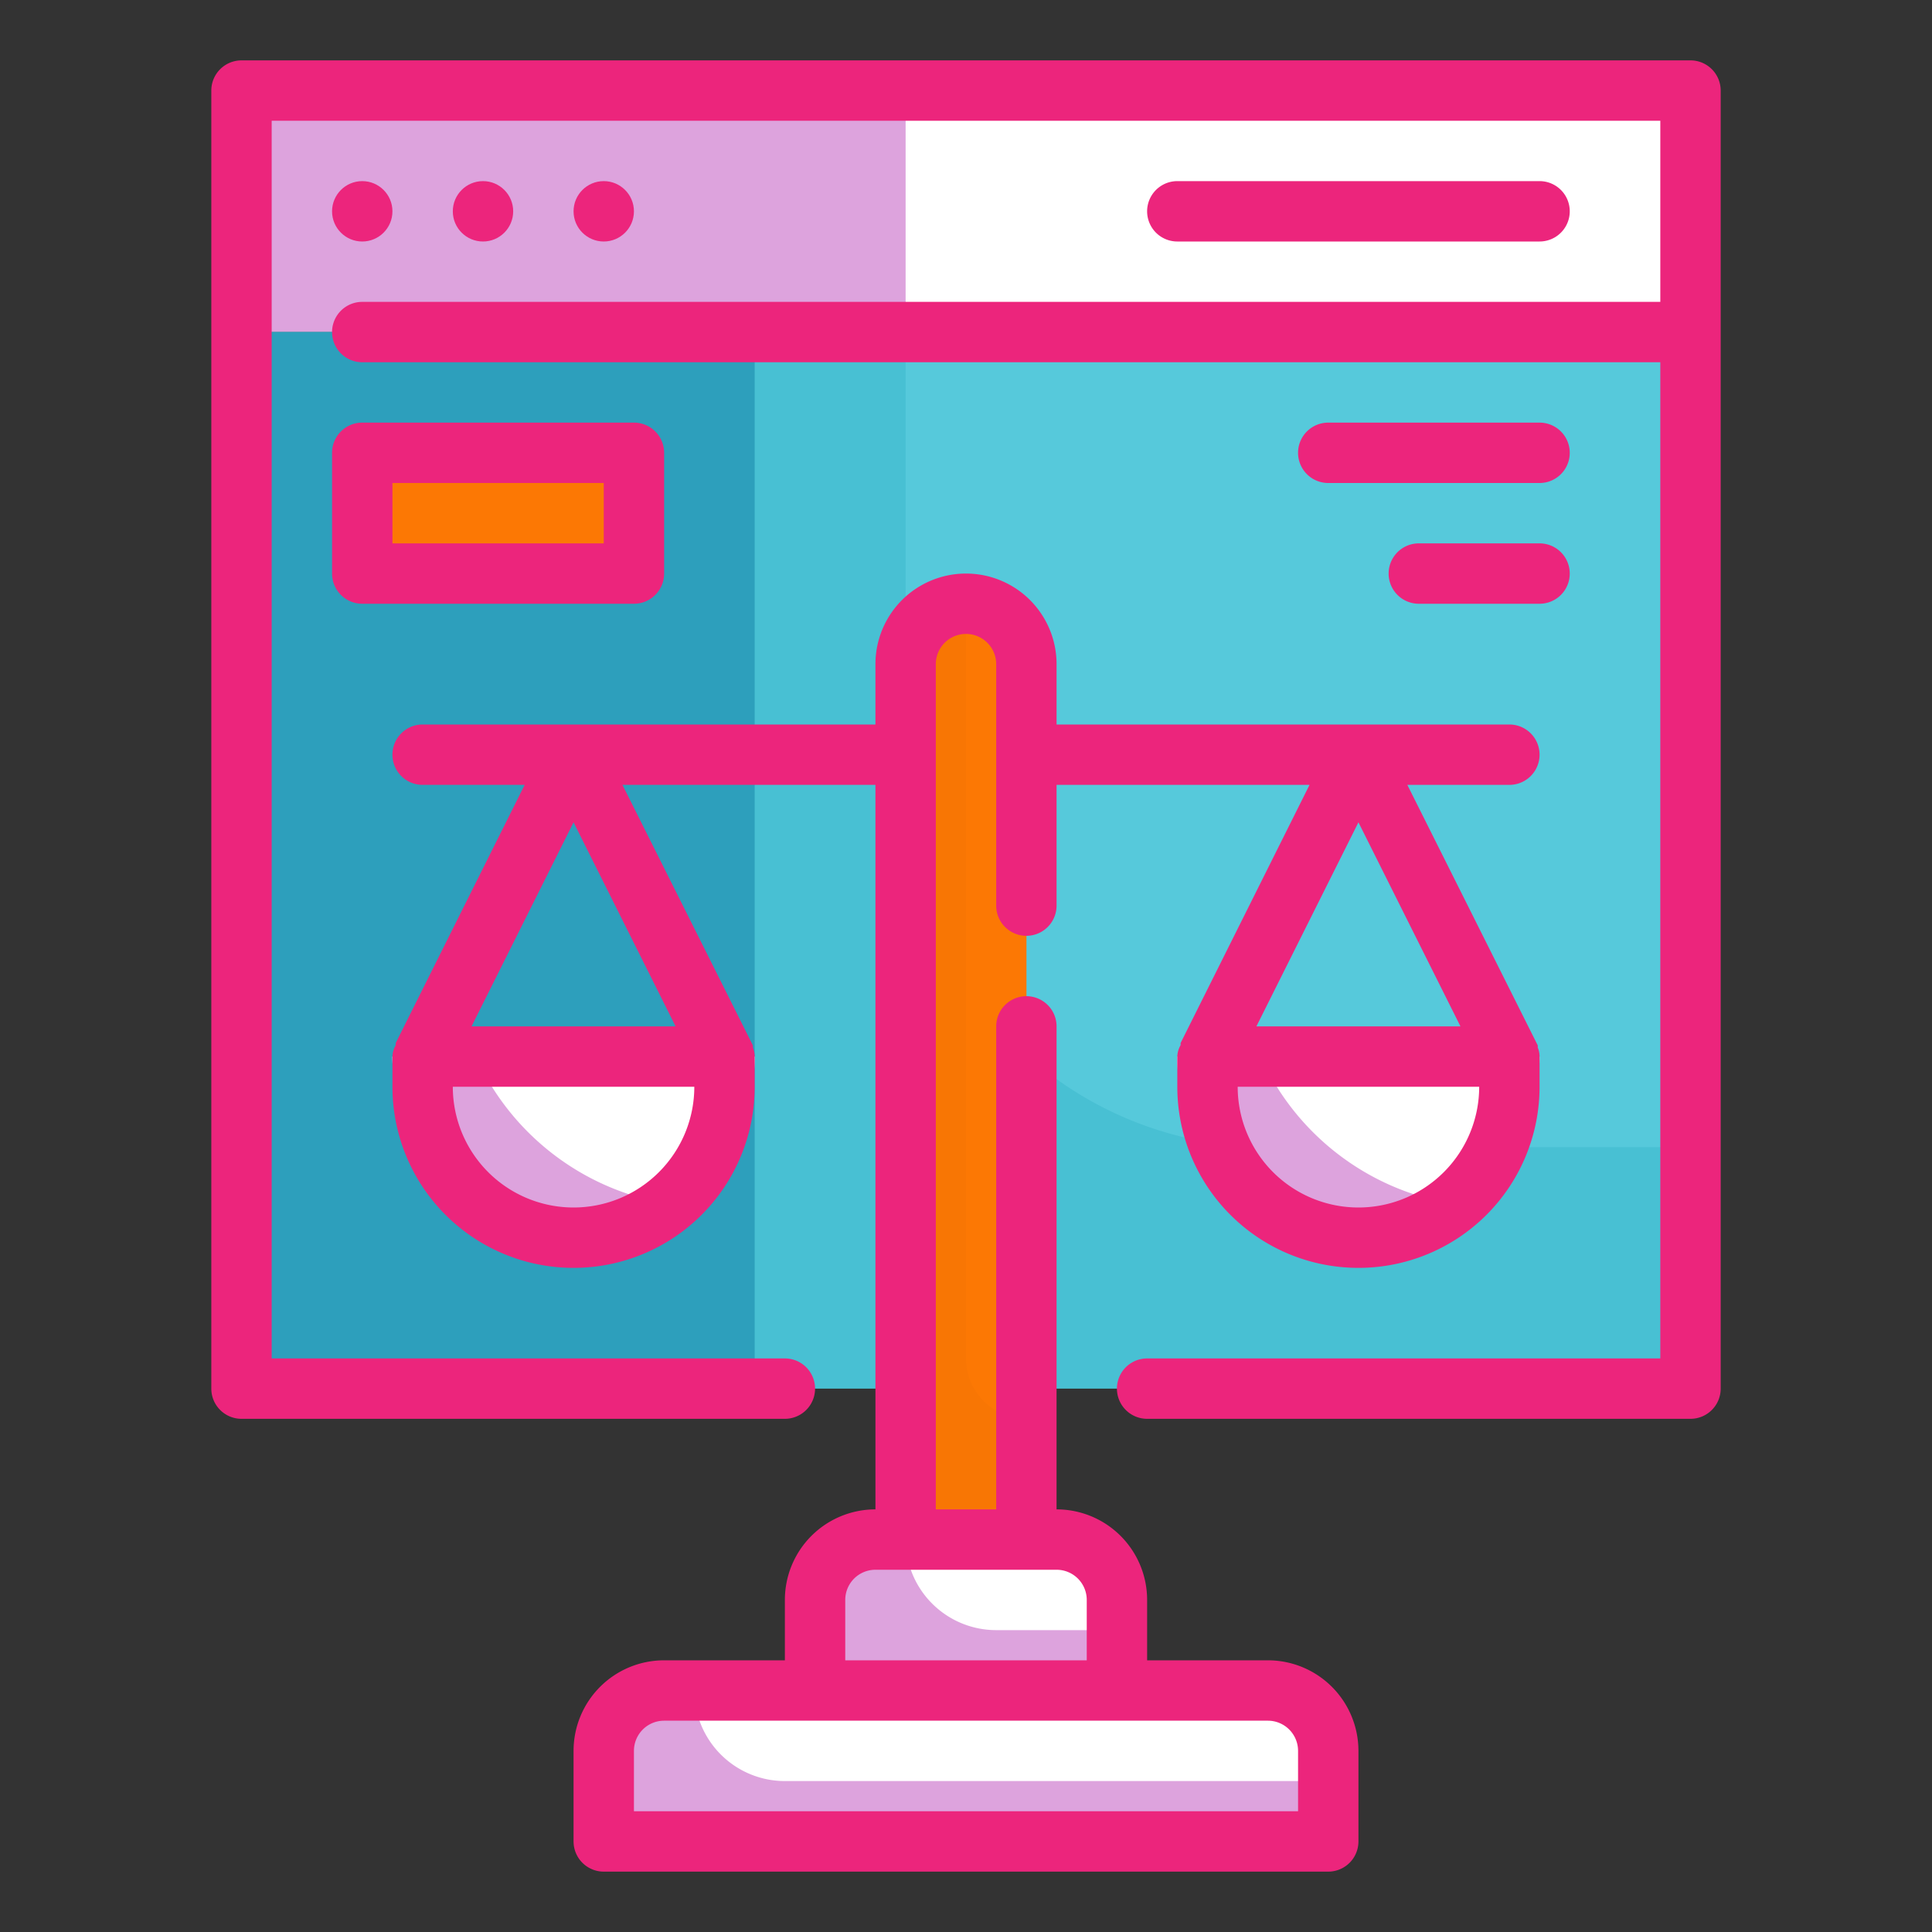
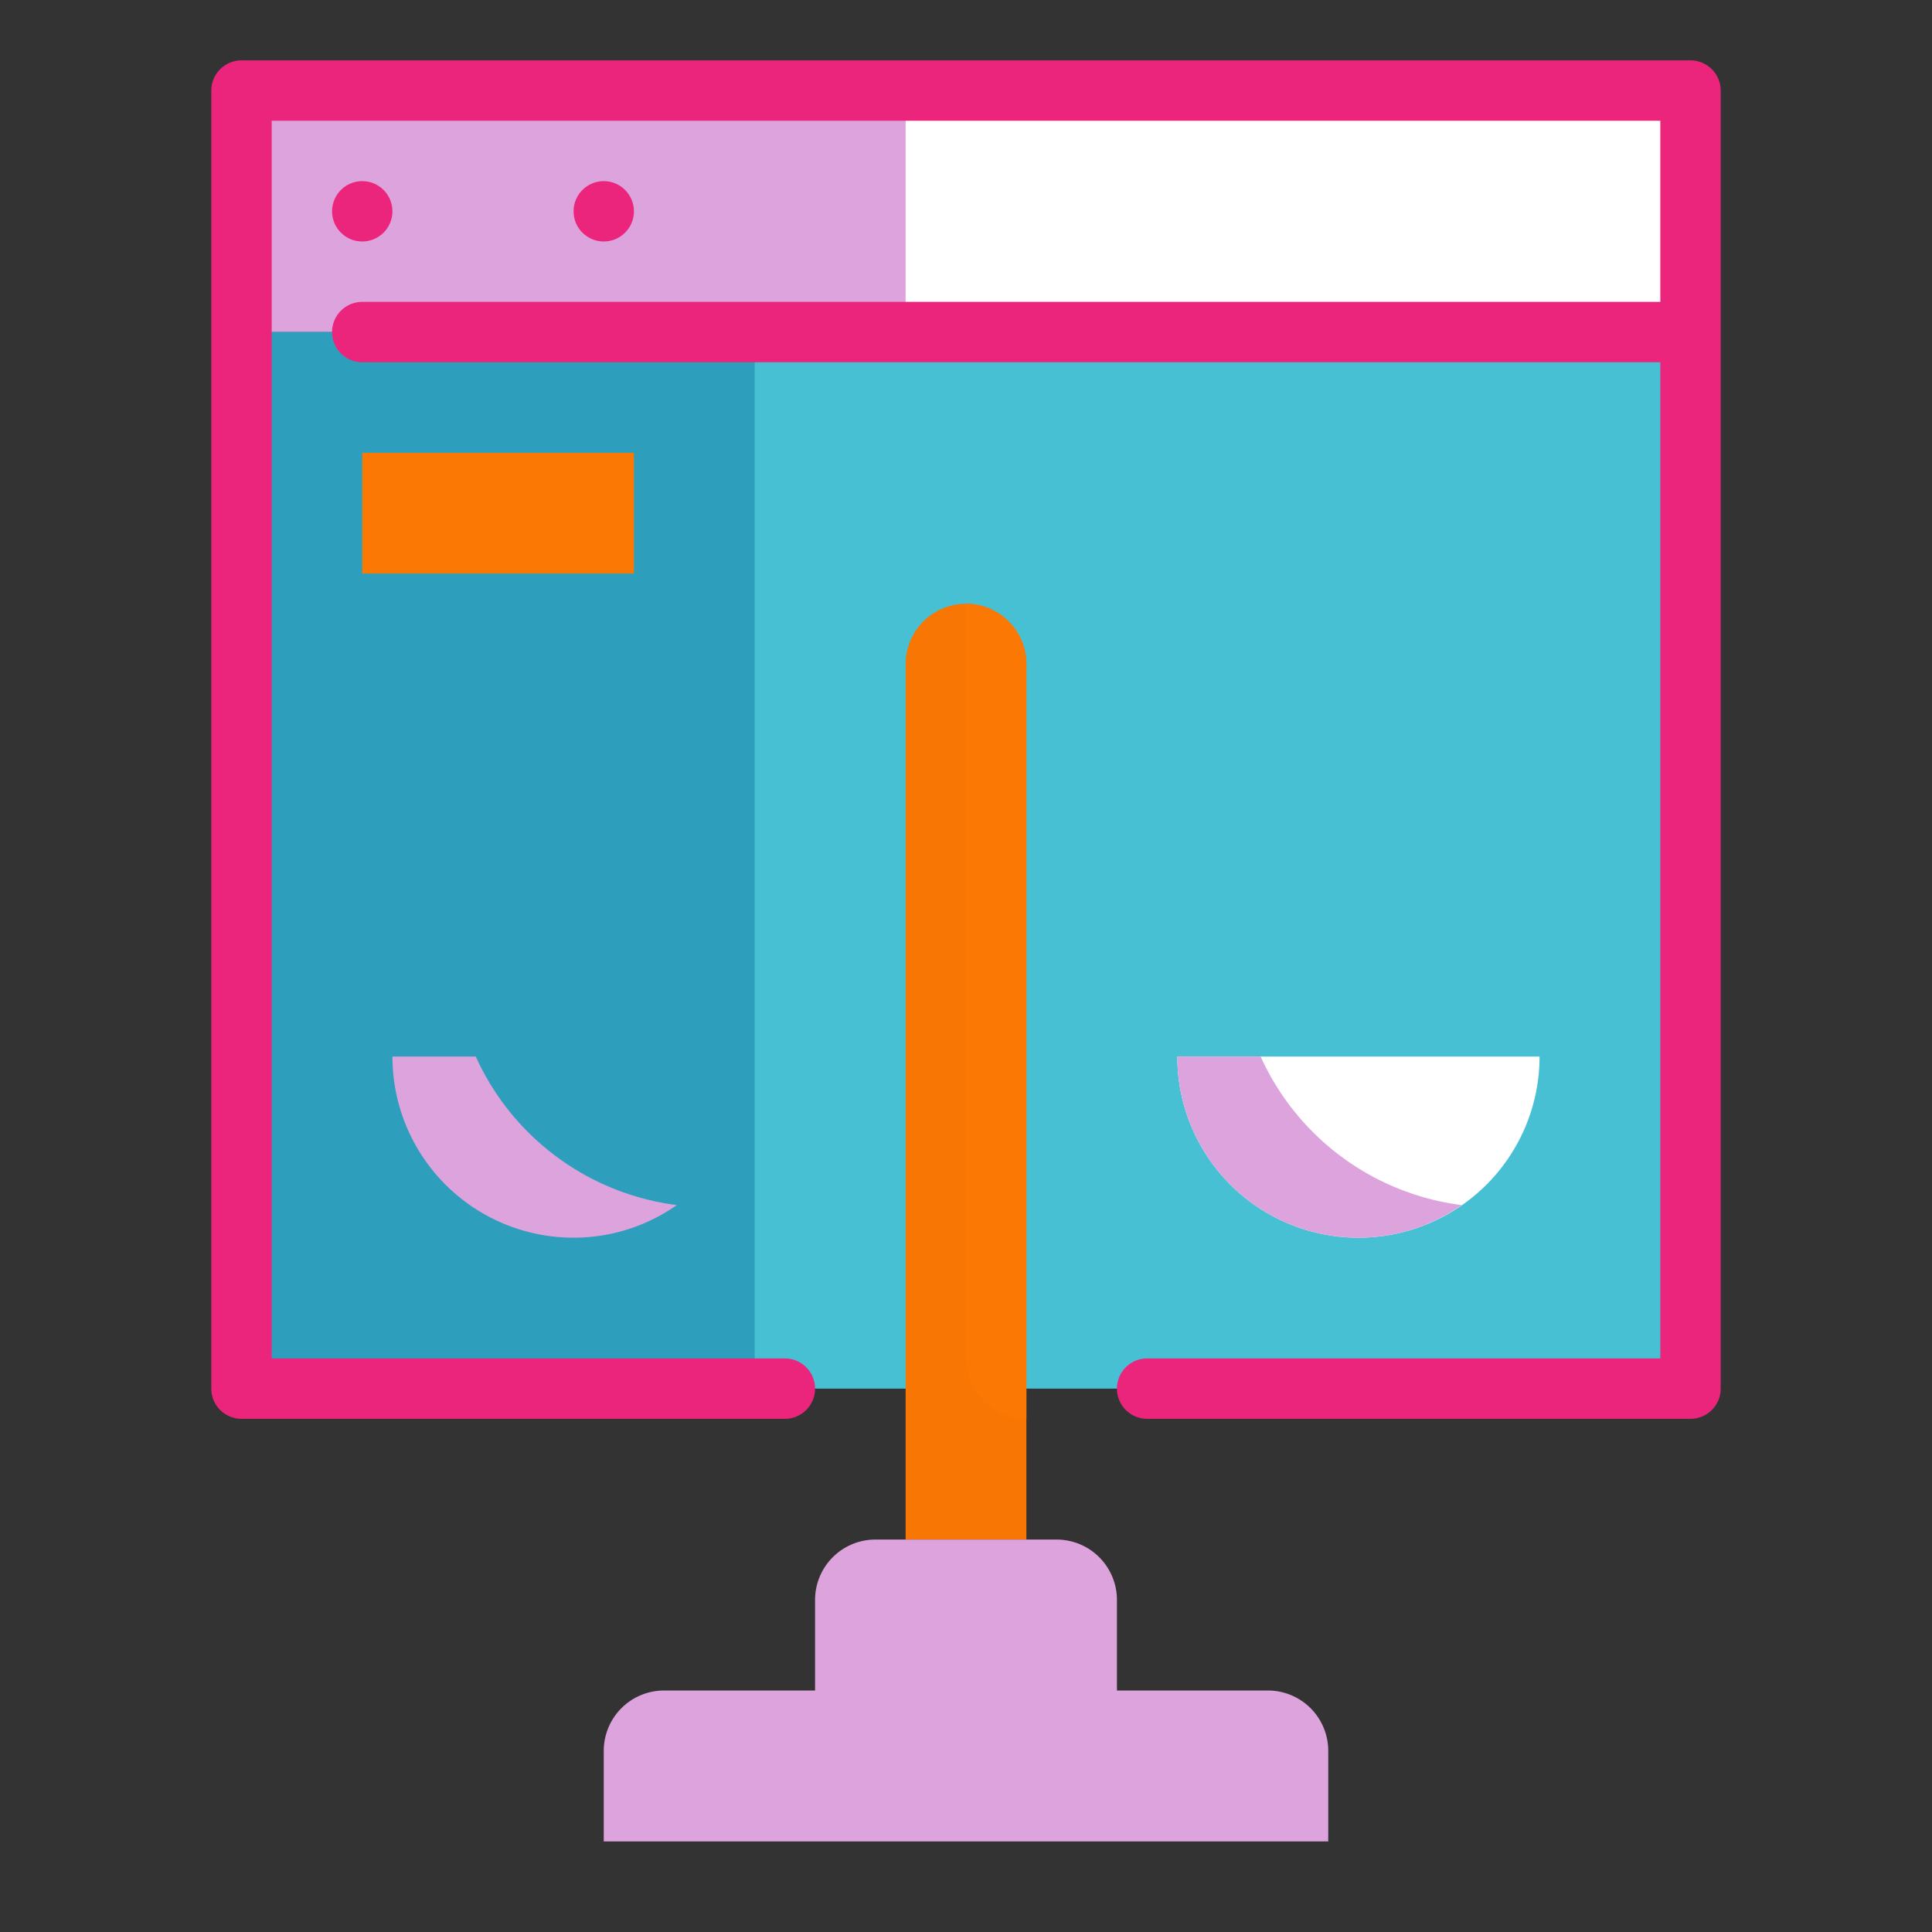
<svg xmlns="http://www.w3.org/2000/svg" viewBox="0 0 64 64" id="Legal">
  <rect x="0" y="0" width="64" height="64" fill="#333333" stroke="none" />
  <g data-name="Fill Outline" fill="#ec257c" class="color000000 svgShape">
    <g data-name="Flat copy" fill="#ec257c" class="color000000 svgShape">
      <path fill="#dda3dd" d="M8 3h48v8H8z" class="colora1d51c svgShape" />
      <path fill="#ffffff" d="M30 3h26v8H30z" class="colorc4f236 svgShape" />
      <path fill="#48c0d3" d="M8 11h48v35H8z" class="color4891d3 svgShape" />
-       <path fill="#56c9db" d="M30 11h26v27H42a12 12 0 0 1-12-12V11Z" class="color57b7eb svgShape" />
      <path fill="#2d9fbc" d="M8 11h17v35H8z" class="color2d72bc svgShape" />
      <path fill="#fc7804" d="M12 15h9v4h-9z" class="colorfcbc04 svgShape" />
-       <path fill="#ffffff" d="M13 35h12a6 6 0 0 1-6 6 6 6 0 0 1-6-6Z" class="colorc4f236 svgShape" />
      <path fill="#dda3dd" d="M15.76 35H13a6 6 0 0 0 6 6 5.94 5.94 0 0 0 3.42-1.08A8.49 8.49 0 0 1 15.76 35Z" class="colora1d51c svgShape" />
      <path fill="#f87604" d="M32 20a2 2 0 0 1 2 2v29h-4V22a2 2 0 0 1 2-2Z" class="colore59730 svgShape" />
      <path fill="#dda3dd" d="M29 51h6a2 2 0 0 1 2 2v3H27v-3a2 2 0 0 1 2-2zm-7 5h20a2 2 0 0 1 2 2v3H20v-3a2 2 0 0 1 2-2z" class="colora1d51c svgShape" />
      <path fill="#ffffff" d="M39 35h12a6 6 0 0 1-6 6 6 6 0 0 1-6-6Z" class="colorc4f236 svgShape" />
      <path fill="#dda3dd" d="M41.76 35H39a6 6 0 0 0 6 6 5.94 5.94 0 0 0 3.42-1.08A8.49 8.49 0 0 1 41.76 35Z" class="colora1d51c svgShape" />
      <path fill="#fc7804" d="M32 20a2 2 0 0 1 2 2v25a2 2 0 0 1-2-2V20Z" class="colorfcbc04 svgShape" />
-       <path fill="#ffffff" d="M30 51h5a2 2 0 0 1 2 2v1h-4a3 3 0 0 1-3-3zm-7 5h19a2 2 0 0 1 2 2v1H26a3 3 0 0 1-3-3z" class="colorc4f236 svgShape" />
    </g>
    <g fill="#066279" data-name="Outline copy" class="color39519d svgShape">
      <path d="M56 2H8a1 1 0 0 0-1 1v43a1 1 0 0 0 1 1h18a1 1 0 0 0 0-2H9V4h46v6H12a1 1 0 0 0 0 2h43v33H38a1 1 0 0 0 0 2h18a1 1 0 0 0 1-1V3a1 1 0 0 0-1-1Z" fill="#ec257c" class="color000000 svgShape" />
      <circle cx="12" cy="7" r="1" fill="#ec257c" class="color000000 svgShape" />
-       <circle cx="16" cy="7" r="1" fill="#ec257c" class="color000000 svgShape" />
      <circle cx="20" cy="7" r="1" fill="#ec257c" class="color000000 svgShape" />
-       <path d="M51 8a1 1 0 0 0 0-2H39a1 1 0 0 0 0 2zm-9 47h-4v-2a3 3 0 0 0-3-3V34a1 1 0 0 0-2 0v16h-2V22a1 1 0 0 1 2 0v8a1 1 0 0 0 2 0v-4h8.38l-4.27 8.55a.64.64 0 0 0 0 .07.8.8 0 0 0-.11.38v1a6 6 0 0 0 12 0v-1a.8.8 0 0 0-.06-.3.64.64 0 0 0 0-.07L46.62 26H50a1 1 0 0 0 0-2H35v-2a3 3 0 0 0-6 0v2H14a1 1 0 0 0 0 2h3.38l-4.27 8.55a.64.64 0 0 0 0 .07.8.8 0 0 0-.11.38v1a6 6 0 0 0 12 0v-1a.8.8 0 0 0-.06-.3.64.64 0 0 0 0-.07L20.62 26H29v24a3 3 0 0 0-3 3v2h-4a3 3 0 0 0-3 3v3a1 1 0 0 0 1 1h24a1 1 0 0 0 1-1v-3a3 3 0 0 0-3-3zm3-15a4 4 0 0 1-4-4h8a4 4 0 0 1-4 4zm-3.38-6L45 27.24 48.38 34zM19 40a4 4 0 0 1-4-4h8a4 4 0 0 1-4 4zm-3.38-6L19 27.24 22.38 34zM28 53a1 1 0 0 1 1-1h6a1 1 0 0 1 1 1v2h-8zm15 7H21v-2a1 1 0 0 1 1-1h20a1 1 0 0 1 1 1zM22 19v-4a1 1 0 0 0-1-1h-9a1 1 0 0 0-1 1v4a1 1 0 0 0 1 1h9a1 1 0 0 0 1-1zm-2-1h-7v-2h7zm31-4h-7a1 1 0 0 0 0 2h7a1 1 0 0 0 0-2zm0 4h-4a1 1 0 0 0 0 2h4a1 1 0 0 0 0-2z" fill="#ec257c" class="color000000 svgShape" />
    </g>
  </g>
</svg>